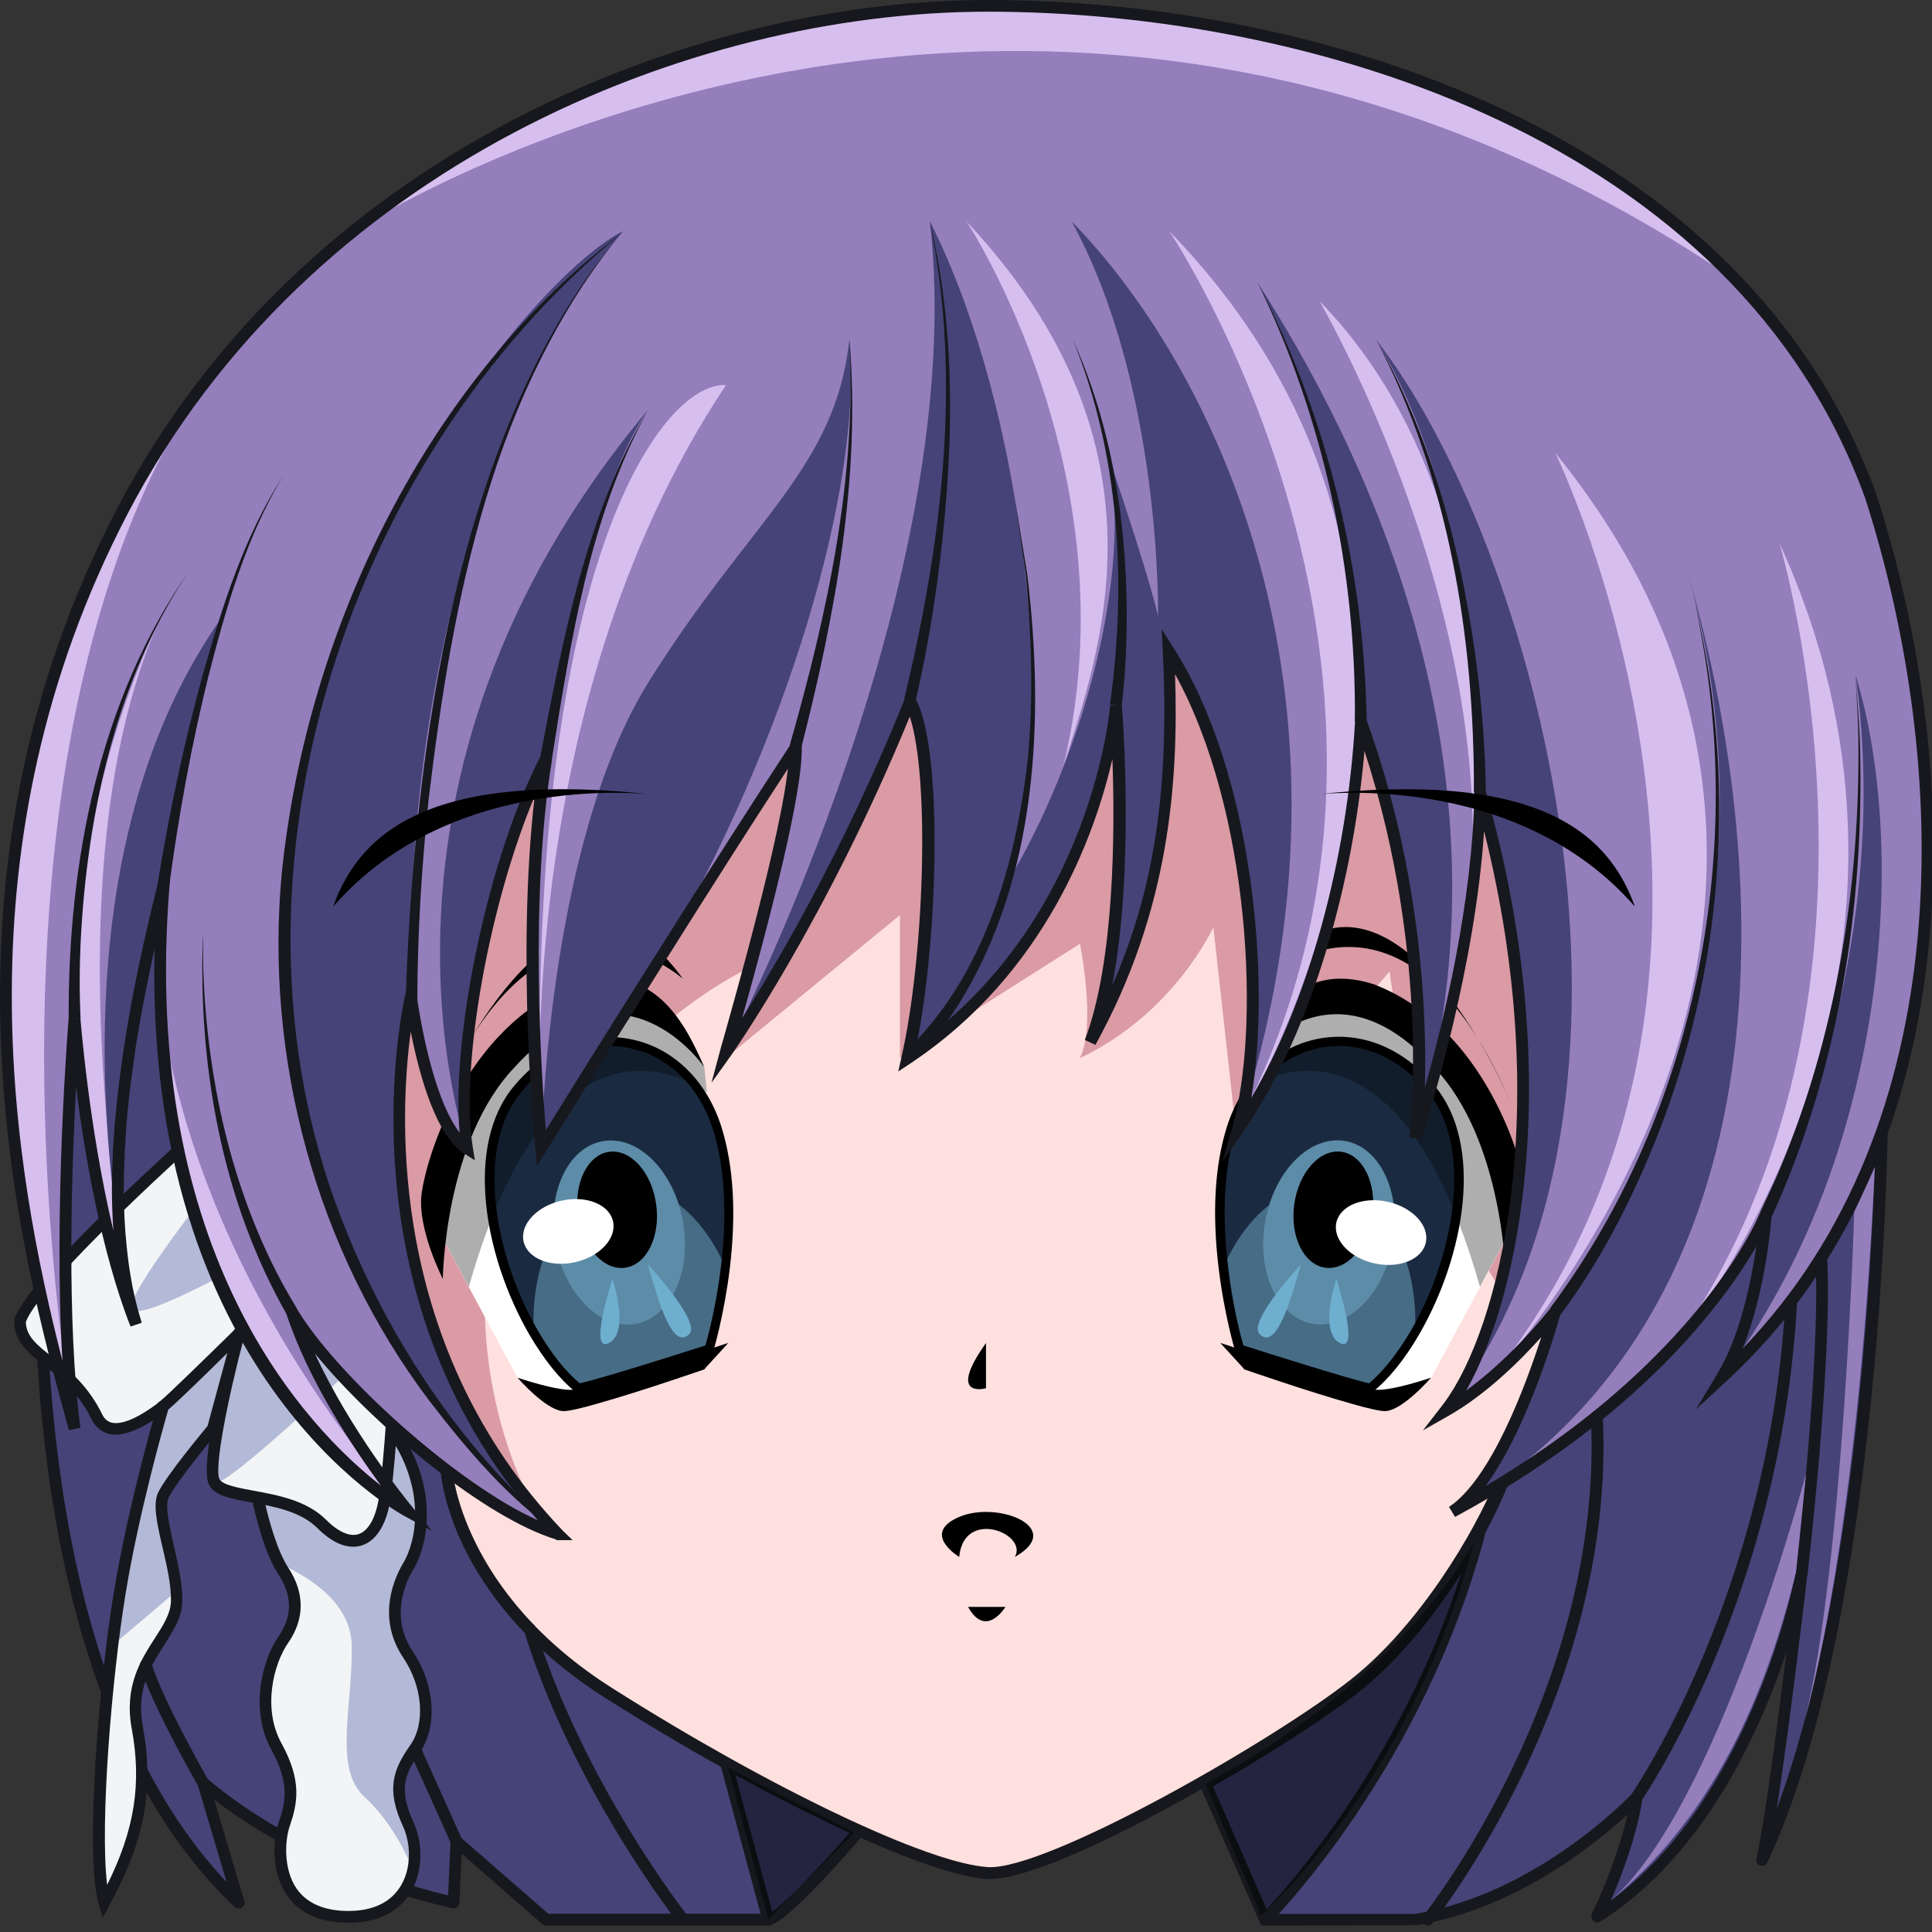
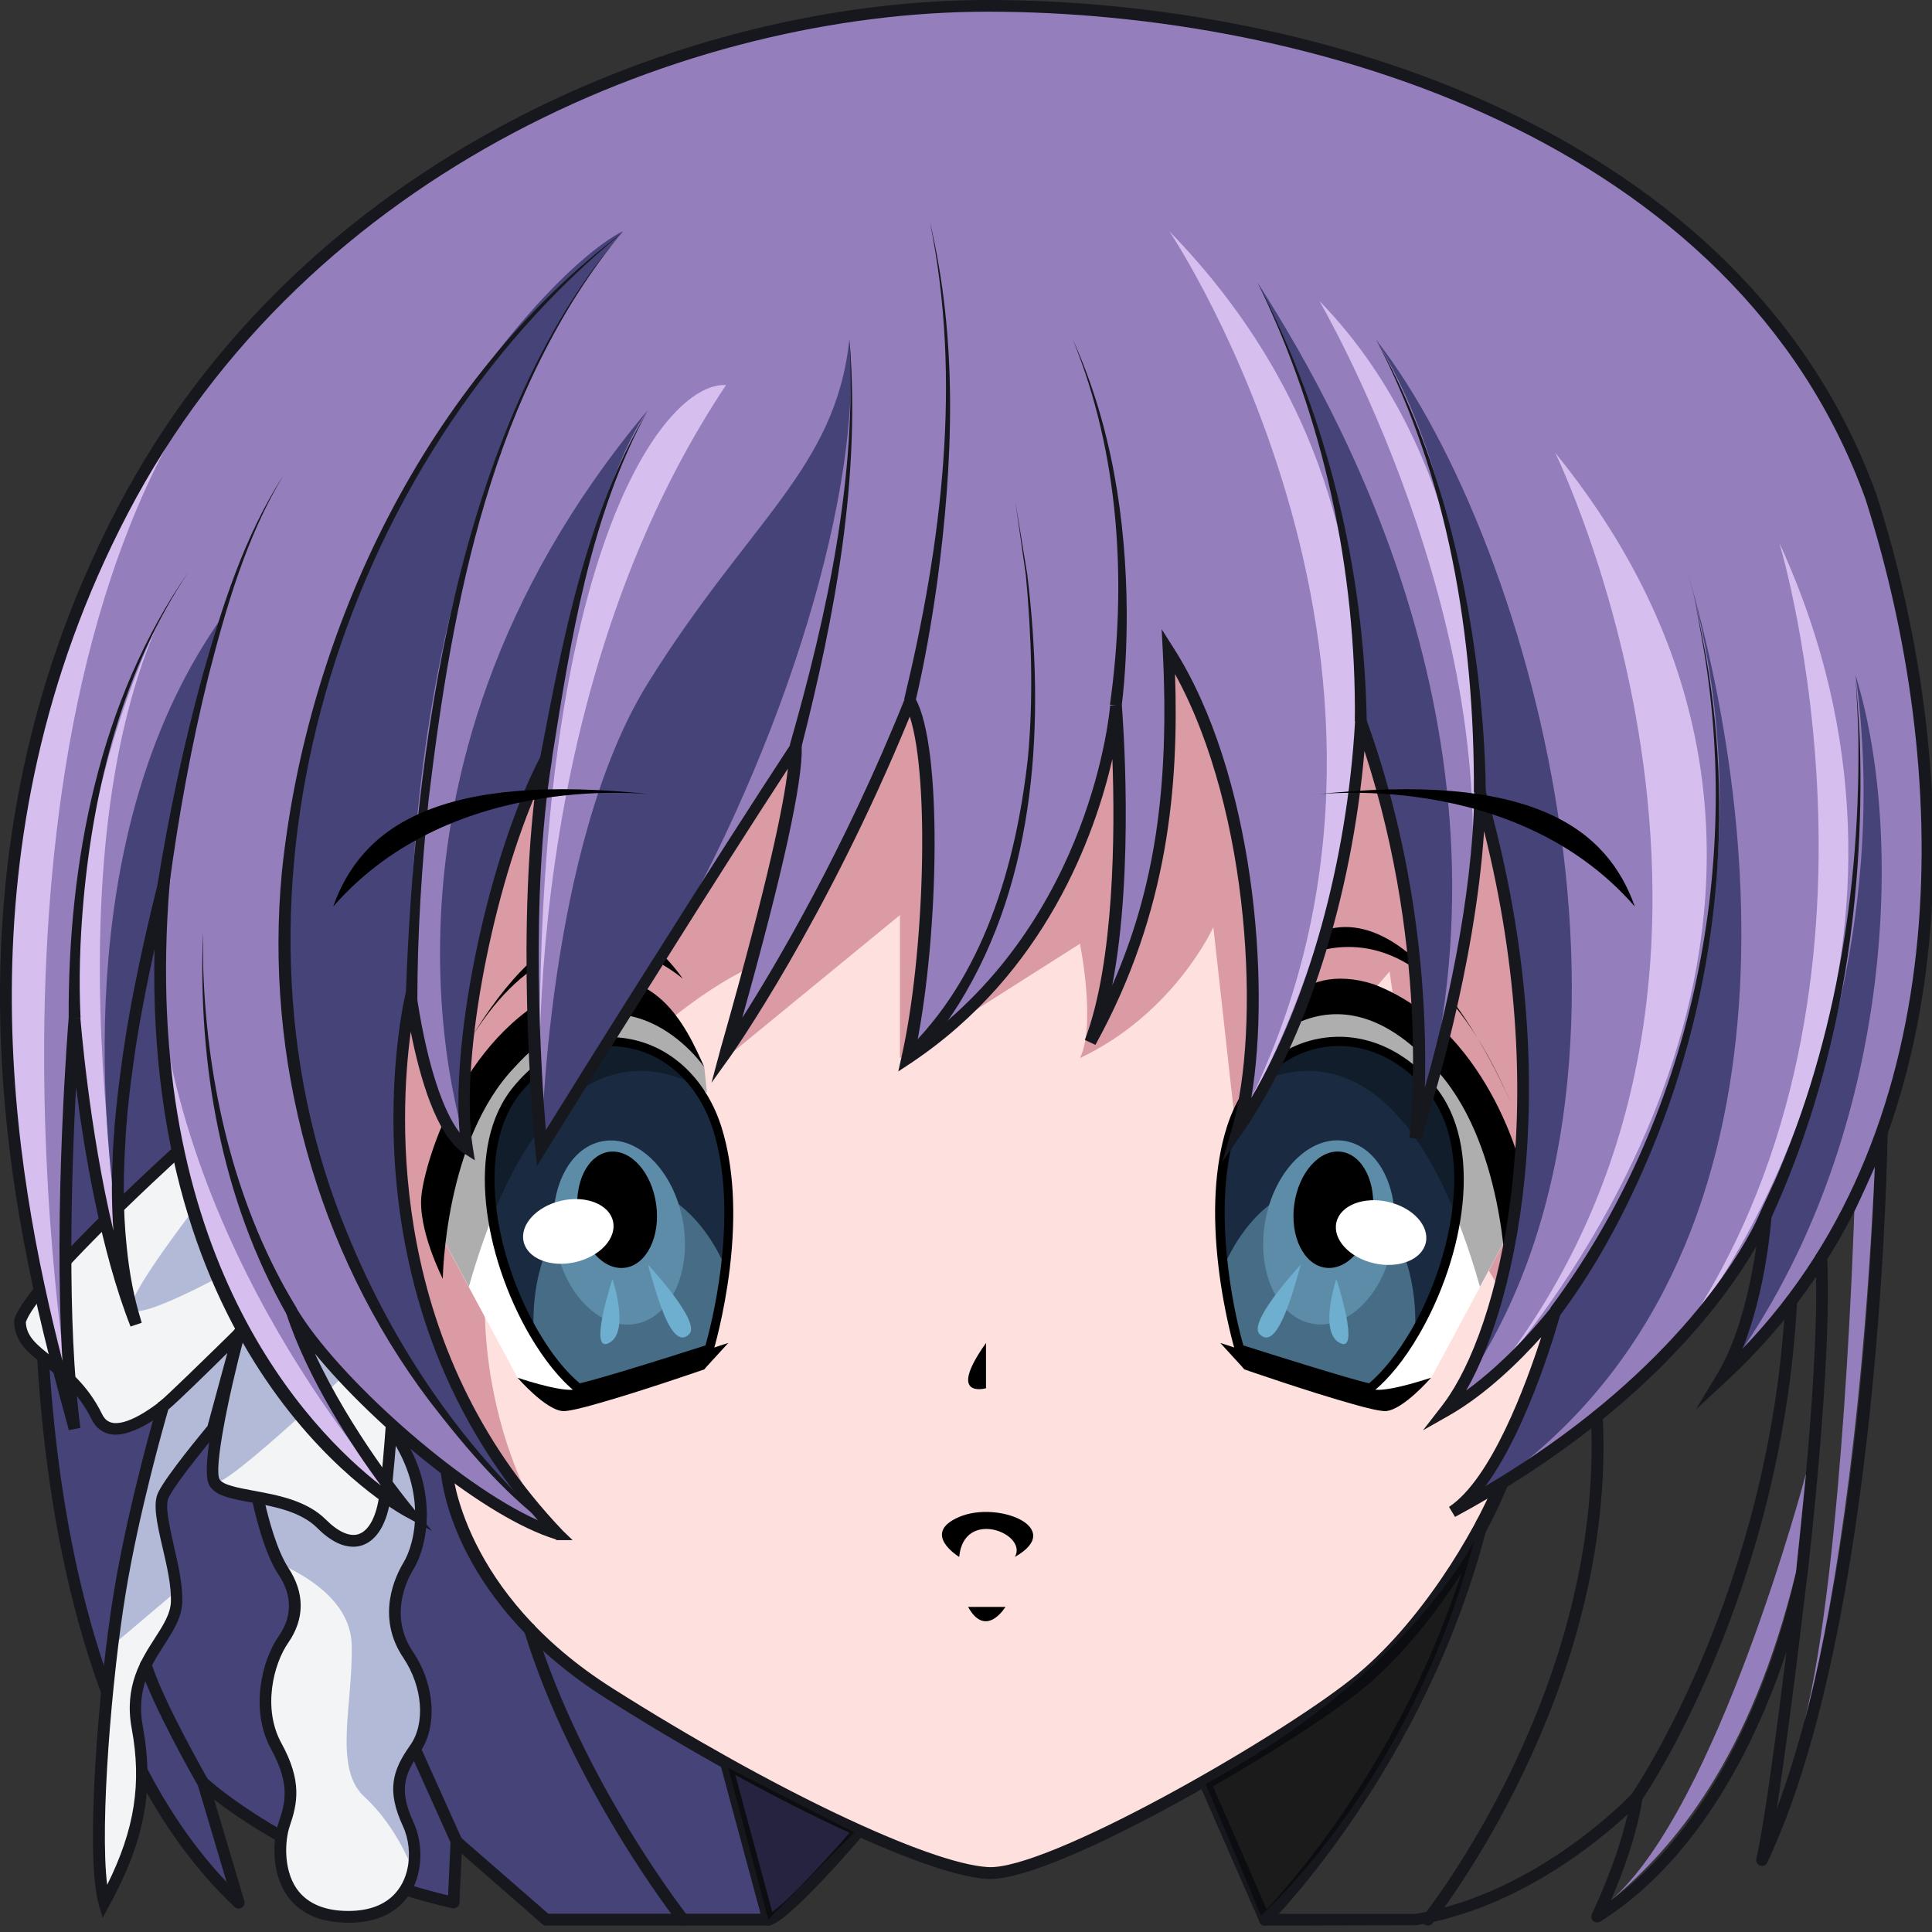
<svg xmlns="http://www.w3.org/2000/svg" version="1.1" id="Слой_1" x="0px" y="0px" viewBox="0 0 1024 1024" style="enable-background:new 0 0 1024 1024;" xml:space="preserve">
  <rect x="0" y="0" width="1024" height="1024" fill="#333333" stroke="none" />
  <style type="text/css">
	.st0{fill:#464378;}
	.st1{fill:#17181E;}
	.st2{fill:#FEE0DE;}
	.st3{fill:#DA9BA4;}
	.st4{fill:#F3F4F6;}
	.st5{fill:#B3BAD7;}
	.st6{fill:#FFFFFF;}
	.st7{fill:#1A2B41;}
	.st8{fill:#476C86;}
	.st9{fill:#5D8CA8;}
	.st10{opacity:0.32;enable-background:new    ;}
	.st11{fill:#6EAECE;}
	.st12{fill:#947EBC;}
	.st13{fill:#D6BFEF;}
	.st14{opacity:0.47;enable-background:new    ;}
</style>
  <g>
    <path class="st0" d="M24,598.3c0,0-30.2,284.8,102.5,410.1c-18.9-63.6-18.9-63.6-18.9-63.6s46.8,43.9,132.8,63.6   c1.5-32.5,1.5-32.5,1.5-32.5l47.5,41.5c0,0,109.1,0,117.8,0s58.4-58.9,58.4-58.9l-339-509.6l-71.2-11.2L24,598.3z" />
    <path class="st1" d="M407.2,1020.6H289.4c-0.8,0-1.5-0.3-2-0.8l-42.7-37.3l-1.2,26c0,0.9-0.5,1.8-1.2,2.3c-0.7,0.6-1.7,0.8-2.6,0.6   c-65.7-15-109.2-44.4-126.2-57.6l16,53.8c0.4,1.3-0.2,2.8-1.4,3.5s-2.7,0.6-3.8-0.4C-7.9,885.7,20.6,600.8,20.9,598   c0-0.1,0-0.2,0-0.3l31.3-160.6c0.3-1.6,1.9-2.7,3.5-2.5l71.2,11.2c0.9,0.1,1.6,0.6,2.1,1.3l339,509.6c0.8,1.2,0.7,2.7-0.2,3.7   C452.8,978.6,416.3,1020.6,407.2,1020.6z M290.6,1014.3h116.6c5.2-0.9,31.5-28.9,54.5-56l-337-506.5l-66.9-10.5L27.1,598.7   c-0.7,7.2-26.2,273,93,398.8l-15.4-51.8c-0.4-1.3,0.2-2.8,1.3-3.5c1.2-0.7,2.7-0.6,3.8,0.4c0.5,0.4,45.9,42.3,127.7,62l1.3-28.7   c0.1-1.2,0.8-2.2,1.9-2.7c1.1-0.5,2.4-0.3,3.3,0.5L290.6,1014.3z" />
-     <path class="st0" d="M933.8,986c6.7-29.1,19.9-141.5,21.2-152.3c-2.2,11.1-27.2,131-108.6,182.4c18.5-39.3,21-63.3,21-63.3   s-49.5,53.6-117.3,64.8c-79.7,0-79.7,0-79.7,0l-31.5-72c32.8-18.7,63.4-38.6,79.2-51.1c37.9-30.1,67.1-81.3,77.1-105.8   C803.1,769.3,882,626,914.5,567l82.8,32.6C997.3,599.6,994.7,856.7,933.8,986z" />
    <path class="st1" d="M670.4,1020.6c-1.2,0-2.4-0.7-2.8-1.9l-31.5-72c-0.6-1.5-0.1-3.2,1.3-3.9c31.7-18.1,62.7-38,78.8-50.8   c36.4-28.9,65.5-78.4,76.1-104.6c7-17.3,68.9-130.2,119.5-222c0.8-1.4,2.4-2,3.9-1.4l82.8,32.6c1.2,0.5,2,1.6,2,2.9   c0,2.6-3.3,259.3-63.8,387.7c-0.7,1.4-2.3,2.2-3.8,1.6c-1.5-0.5-2.4-2.1-2-3.6c4.2-18,11.1-70.4,16-109.8   c-14.3,43.2-44,108.6-98.7,143.1c-1.2,0.7-2.7,0.6-3.7-0.3c-1-0.9-1.3-2.4-0.8-3.7c11.4-24.2,16.6-42.5,19-52.9   c-16.3,15.1-58.7,50-111.9,58.8L670.4,1020.6z M672.4,1014.4h77.7c65.4-10.9,114.5-63.3,115-63.8c0.9-1,2.3-1.3,3.6-0.7   c1.2,0.6,2,1.8,1.8,3.2c-0.1,0.9-2.3,20.9-16.7,54.2c72.2-52.9,95.6-161.5,98.1-174.2c0.3-1.6,2-2.7,3.5-2.5   c1.7,0.3,2.8,1.8,2.6,3.4c-0.1,1-9,78.1-16.3,124.8c46.9-126,51.9-333.7,52.4-357.1l-78.2-30.8c-70.6,128-112.5,205.7-117.8,218.9   c-10.9,26.8-40.6,77.4-78,107.1c-16,12.6-46,32.1-77.2,49.9L672.4,1014.4z" />
-     <path class="st2" d="M928.5,541.7c0,0-5.4,9.7-14,25.3C882,626,803.1,769.3,795.2,788.6c-10,24.6-39.1,75.7-77.1,105.8   c-15.8,12.5-46.4,32.4-79.2,51.1c-46,26.2-96.2,50.3-115.5,49.2c-33.1-2-118.3-43.1-200.5-95.2c-82.2-52.2-86.2-118.3-86.2-118.3   l-65.1-117.8l-33.1-248l84.7-75.4l131.6-28.4l213.8-21.8l116,6.1L824.3,349L928.5,541.7z" />
+     <path class="st2" d="M928.5,541.7c0,0-5.4,9.7-14,25.3C882,626,803.1,769.3,795.2,788.6c-10,24.6-39.1,75.7-77.1,105.8   c-15.8,12.5-46.4,32.4-79.2,51.1c-46,26.2-96.2,50.3-115.5,49.2c-33.1-2-118.3-43.1-200.5-95.2c-82.2-52.2-86.2-118.3-86.2-118.3   l-65.1-117.8l-33.1-248l84.7-75.4l131.6-28.4l213.8-21.8l116,6.1L928.5,541.7z" />
    <path class="st3" d="M282.7,798.1c0,0-60.1-100.4,3.1-225.2c1.1,35.6,1.1,35.6,1.1,35.6s60.6-74.9,116.2-98.2   c-20.7,52.3-20.7,52.3-20.7,52.3L477,485v75.8l95.4-60.6c0,0,8.7,43,0,60.6c50.1-23.7,70.7-69.4,70.7-69.4l13,117.1l80.4-93.6   l13.5,93.6l52.2,86.7l65.1-155.4l-27.1-111.5l-71.5-86.6L594.9,300h-191l-94.8,25.5l-85.9,76.4l-41.1,92.3l10.3,134.1l25.7,84.2   L282.7,798.1z" />
    <path class="st4" d="M219.9,927.1c-8.6,12-11.8,21.6-3.5,39.7c3.3,7,4.4,16.2,2.5,24.7c-3,13.5-13.8,25.5-36.9,24.5   c-37.5-1.5-35.3-37.6-31.5-48.8s6.6-22-4.1-41.6c-10.8-19.6-4.4-44.8,3.7-56.5c8.1-11.6,8.3-24,0-36.4c-0.8-1.2-1.6-2.5-2.3-4   c-6.9-13.3-11.3-34.8-11.3-34.8s47.5-67.5,70.8-36.7c23.3,32,15.9,62,9.1,73.2c-6.8,11.2-11.6,29.6,0,46.8   C228,894.2,228.5,915.1,219.9,927.1z" />
    <path class="st5" d="M219.9,927.1c-8.6,12-11.8,21.6-3.5,39.7c3.3,7,4.4,16.2,2.5,24.7c-5-13.3-14.5-28.9-25.7-39.1   c-16.8-15.2-6-49.2-6.8-80.8c-0.7-23.9-26.2-37.6-38.6-42.9c-6.9-13.3-11.3-34.8-11.3-34.8s47.5-67.5,70.8-36.7   c23.3,32,15.9,62,9.1,73.2c-6.8,11.2-11.6,29.6,0,46.8C228,894.2,228.5,915.1,219.9,927.1z" />
    <path class="st1" d="M184.8,1019.1c-0.9,0-1.9,0-2.8-0.1c-13.6-0.5-23.6-5.4-29.9-14.4c-8.6-12.5-7.4-29.8-4.5-38.4   c3.3-9.8,6.7-19.8-3.9-39.1c-11.5-20.9-4.7-47.5,3.9-59.7c7.4-10.6,7.4-21.7,0-32.9c-0.9-1.3-1.8-2.8-2.6-4.4   c-7-13.4-11.3-34.7-11.5-35.6l-0.3-1.3l0.8-1.1c1.3-1.9,32.4-45.7,57.9-46.1c7-0.2,13.2,3,17.9,9.3c24.1,33.1,16.6,64.7,9.2,76.7   c-3.3,5.4-13,24.4-0.1,43.5c11.7,17.4,13.2,39.9,3.4,53.6l0,0c-8.2,11.6-10.8,20-3.2,36.6c3.7,7.9,4.7,17.8,2.7,26.7   C220.2,1000.3,212.9,1019.1,184.8,1019.1z M139.9,794.4c1.1,4.8,5,21.8,10.7,32.7c0.7,1.4,1.4,2.6,2.1,3.7c8.9,13.4,8.9,27.2,0,40   c-7.6,10.9-13.8,34.6-3.5,53.2c11,20.1,8.5,31.8,4.3,44.1c-2.4,7.1-3.5,22.4,3.7,32.9c5.1,7.3,13.5,11.3,25,11.8   c24.7,1,31.8-13.4,33.7-22.1c1.7-7.5,0.8-16-2.3-22.7c-8.9-19.2-5.5-29.8,3.7-42.8l0,0c8.3-11.6,6.8-31.1-3.5-46.5   c-15-22.2-3.8-44-0.1-50.2c6.6-10.8,13.2-39.3-8.9-69.8c-3.4-4.5-7.5-6.8-12.5-6.8c-0.1,0-0.2,0-0.3,0   C171.7,752.4,144.8,787.8,139.9,794.4z" />
    <path class="st1" d="M524.8,995.9c-0.5,0-1,0-1.6,0c-32.7-2-117.6-42.2-202-95.7c-79-50.1-86.9-112.2-87.6-120l-65.2-118.3   l-33.3-249.6l86.6-77.1l132.4-28.6l214.1-21.8l117.4,6.3l140.8,53.5l0.5,1L932,539.8l-0.8,1.5c-1.2,2.2-123.3,222.5-133.1,246.6   c-10.9,26.8-40.6,77.4-78,107.1C684.4,923.2,562,995.9,524.8,995.9z M174.6,660.5L239.8,779c0,0.6,5,65.3,84.8,115.8   c83.6,53,167.3,92.9,199,94.8c31,1.9,151.6-67.1,192.6-99.6c36.5-28.9,65.5-78.4,76.1-104.5c9.7-23.6,121-224.7,132.7-245.8   L822.1,349.5L683.9,297l-115.5-6l-213.3,21.8L224.7,341l-82.9,73.8L174.6,660.5z" />
    <path class="st4" d="M107.4,598.3c0,0-89.8,80-96.8,101.9c0,18.9,26.1,20.7,40.7,50.6c14.7,30,83.7-53.6,83.7-53.6L107.4,598.3z" />
    <path class="st4" d="M126.6,706.9c0,0-18.5,69-13,78.7c5.5,9.8,39.7,4.9,56.8,22s30.5,8.6,33.6-14.6c3.1-23.2,5.5-69,5.5-69   l-58.7-53.9L126.6,706.9z" />
    <path class="st5" d="M114.9,625.3c0,0-47.6,59.7-45.2,68.2s58.7-23.3,58.7-23.3L114.9,625.3z" />
    <path class="st5" d="M198.5,713.9c0,0-80.3,77.1-84.8,71.7c-4.6-5.4,13-78.7,13-78.7l24.2-36.7L198.5,713.9z" />
    <path class="st1" d="M61.2,760.4c-0.6,0-1.2,0-1.8-0.1c-4.8-0.6-8.6-3.4-10.9-8.1c-7-14.2-16.5-21.7-24.8-28.3   c-8.7-6.8-16.2-12.7-16.2-23.8l0.1-0.9c7.1-22.5,94-100,97.7-103.3l3.7-3.3l29.4,105.3l-1,1.3C132.1,705.6,86.1,760.4,61.2,760.4z    M13.7,700.7c0.2,7.7,6,12.2,13.8,18.4c8.5,6.6,19,14.9,26.6,30.4c1.4,2.9,3.3,4.3,6,4.7c17.5,2.1,56.4-39.8,71.4-57.7L105.7,604   C78.9,628.1,19.8,683.6,13.7,700.7z" />
    <path class="st1" d="M187.2,819.8c-4.9,0-11.3-2.2-19-9.9c-8.9-8.9-23.4-11.5-35-13.6c-10.7-1.9-19.2-3.5-22.3-9.1   c-5.8-10.4,9.5-69.4,12.7-81.1l0.4-0.9l26.2-39.8l62.5,57.3l-0.1,1.5c0,0.5-2.5,46.1-5.5,69.2c-1.8,13.8-7.2,22.9-15,25.6   C190.7,819.5,189.1,819.8,187.2,819.8z M129.5,708.2c-8.8,33.2-16.2,70.5-13.1,75.9c1.7,3,10,4.5,18,6c12.5,2.3,28.1,5.1,38.3,15.3   c6.5,6.5,12.7,9.3,17.4,7.7c5.4-1.8,9.4-9.3,10.9-20.5c2.7-20.5,5-59.3,5.4-67.3l-55-50.4L129.5,708.2z" />
    <path class="st4" d="M86.7,792.3c-4.4,8.7,5.3,32.5,6.8,51.1c0.1,1.9,0.2,3.7,0.1,5.4c-0.5,19.2-27.2,32-20.8,66.7   c6.4,34.7-0.6,61.9-17.5,92.9c-6-21.1-1.8-87.4,4.2-136.3c1.2-10.4,2.6-19.9,4-28.1c7.8-47,23-98.7,23-98.7   c3.8-2.8,40.1-38.4,40.1-38.4l-13.7,50.4C112.9,757.3,91.5,782.7,86.7,792.3z" />
    <path class="st5" d="M86.7,792.3c-4.4,8.7,5.3,32.5,6.8,51.1l-33.9,28.7c1.2-10.4,2.6-19.9,4-28.1c7.8-47,23-98.7,23-98.7   c3.8-2.8,40.1-38.4,40.1-38.4L113,757.3C112.9,757.3,91.5,782.7,86.7,792.3z" />
    <path class="st1" d="M54.4,1016.5l-2.1-7.3c-7.4-25.8,0-116.8,8.1-165.7c7.7-46.6,22.9-98.6,23.1-99.1l0.3-1l0.9-0.6   c2.7-1.9,25.2-23.9,39.7-38.1l8.2-8.1l-17.4,62.7c-0.2,0.2-21.2,25.2-25.8,34.4c-2.1,4.2,0.4,15,2.7,25.4   c2.3,10.2,4.8,20.7,4.5,29.9c-0.2,8.4-4.8,15.4-9.6,22.9c-7,10.9-15,23.3-11.3,43.2c6.1,33.1,1,60.6-17.8,94.9L54.4,1016.5z    M89.2,747.1c-2.1,7.2-15.6,54.6-22.6,97.4c-7.3,44.3-13.8,122.2-9.8,154.5c14.6-29.3,18.4-53.9,13-82.9   c-4.1-22.3,4.9-36.4,12.2-47.7c4.5-7,8.4-13,8.6-19.7c0.2-8.4-2.1-18.5-4.4-28.3c-2.9-12.5-5.4-23.3-2.3-29.5   c4.6-9.2,23-31.3,26.1-35.1l10.5-38.7C110.3,727.2,93.9,743.2,89.2,747.1z" />
    <g>
      <g>
        <g>
          <path class="st6" d="M659.6,565.5l-3.4,32.8L720,740.2h20l18.6-10l43.8-81.5c0,0-11.5-63.6-49.1-96.7      C716,519.1,675.8,532.8,659.6,565.5z" />
          <path d="M659.6,565.5c0,0,43.1-62.9,100.3,0c37.4,38.9,38.2,112.3,38.2,112.3s13.4-26.1,11.3-44.5c-2.1-18.4-22.6-89-81.2-111.6      C686.5,508.3,669.5,542.9,659.6,565.5z" />
          <path d="M670.9,518.7c-0.8,1.2,73.5-69.1,131.4,69.4C780.4,535.9,723.2,445.8,670.9,518.7z" />
          <path d="M758.5,730.2c0,0-14.6,16.9-23.9,17.7c-2.6,0.2-9.7-1.4-18.6-4c-22.5-6.3-56.5-18.1-56.5-18.1l-1-1.2l-11.7-12.8      c0,0,3.9,1.2,10.1,3.3c18.4,5.9,56.7,18,69.2,20.8c1.5,0.4,2.6,0.6,3.3,0.7C738,737.2,758.5,730.2,758.5,730.2z" />
          <path class="st7" d="M750,706.3c-7.2,12.4-15.4,22.9-23.8,29.5c-12.5-2.8-50.9-14.9-69.2-20.8c0,0-5.6-18.4-8.6-43.2      c-2.7-22.2-3.3-49.6,4.2-73.5c15.8-50.5,71.4-62.7,106-21.1C784.7,608.6,772.4,667.7,750,706.3z" />
          <path class="st8" d="M750,706.3c-7.2,12.4-15.4,22.9-23.8,29.5c-12.5-2.8-50.9-14.9-69.2-20.8c0,0-5.6-18.4-8.6-43.2      c12.2-28.3,34.5-46.4,57.3-43.2C733.3,632.4,752,666.2,750,706.3z" />
          <ellipse transform="matrix(0.178 -0.984 0.984 0.178 -63.869 1230.146)" class="st9" cx="704.5" cy="653.3" rx="49.2" ry="34.3" />
          <path d="M726.8,738.5l-1.1-0.3c-11.5-2.6-44.1-12.7-69.4-20.8L655,717l-0.4-1.2c-0.1-0.2-5.7-18.9-8.7-43.7      c-3.5-29.1-2.1-54.2,4.3-74.6c7.8-24.9,25.8-42.5,48.3-46.9s45.1,4.6,61.9,24.9c26.4,31.7,15.8,90.4-8.3,131.9l0,0      c-7.6,13.1-16.1,23.6-24.4,30.2L726.8,738.5z M659,713.1c20.2,6.4,53.9,17,66.6,20.1c7.5-6.3,15.2-16,22.3-28.1l0,0      c22.7-39.1,33.4-96.7,8.8-126.4c-15.7-18.9-36.6-27.4-57.2-23.3c-20.6,4.1-37.3,20.3-44.5,43.5c-6.1,19.7-7.5,44.1-4.1,72.5      C653.3,692.2,657.7,708.6,659,713.1z" />
          <ellipse transform="matrix(0.137 -0.991 0.991 0.137 -25.468 1253.091)" cx="706.1" cy="641.2" rx="31" ry="20.9" />
          <ellipse transform="matrix(0.222 -0.975 0.975 0.222 -67.132 1221.83)" class="st6" cx="731.8" cy="653" rx="16.7" ry="24.3" />
          <path class="st10" d="M658.2,579.2c0,0,79.3-62.5,126.2,102.8c10-18.6,17.9-33.3,17.9-33.3s-10.3-78.4-58.9-102.6      c-48.8-24.2-73.6-5.6-83.8,19.5C659.1,570.1,658.2,579.2,658.2,579.2z" />
          <path class="st11" d="M689.5,670.2c0,0-28.2,30.2-22,36.8C676.3,716.3,684.1,689.4,689.5,670.2z" />
          <path class="st11" d="M708.3,677.9c0,0-9.5,28,1.8,33.9C721.4,717.8,708.3,677.9,708.3,677.9z" />
        </g>
        <g>
          <path class="st6" d="M373.2,565.5l3.4,32.8l-63.7,141.9h-20l-18.6-10l-43.8-81.5c0,0,11.5-63.6,49.1-96.7      C316.9,519.1,357.1,532.8,373.2,565.5z" />
          <path d="M373.2,565.5c0,0-43.1-62.9-100.3,0c-37.4,38.9-38.2,112.3-38.2,112.3s-13.4-26.1-11.3-44.5      c2.1-18.4,22.6-89,81.2-111.6C346.4,508.3,363.4,542.9,373.2,565.5z" />
          <path d="M361.9,518.7c0.8,1.2-73.5-69.1-131.4,69.4C252.4,535.9,309.7,445.8,361.9,518.7z" />
          <path d="M274.3,730.2c0,0,14.6,16.9,23.9,17.7c2.6,0.2,9.7-1.4,18.6-4c22.5-6.3,56.5-18.1,56.5-18.1l1-1.2l11.7-12.8      c0,0-3.9,1.2-10.1,3.3c-18.4,5.9-56.7,18-69.2,20.8c-1.5,0.4-2.6,0.6-3.3,0.7C294.8,737.2,274.3,730.2,274.3,730.2z" />
          <path class="st7" d="M282.9,706.3c7.2,12.4,15.4,22.9,23.8,29.5c12.5-2.8,50.9-14.9,69.2-20.8c0,0,5.6-18.4,8.6-43.2      c2.7-22.2,3.3-49.6-4.2-73.5c-15.8-50.5-71.4-62.7-106-21.1C248.1,608.6,260.5,667.7,282.9,706.3z" />
          <path class="st8" d="M282.9,706.3c7.2,12.4,15.4,22.9,23.8,29.5c12.5-2.8,50.9-14.9,69.2-20.8c0,0,5.6-18.4,8.6-43.2      c-12.2-28.3-34.5-46.4-57.3-43.2C299.5,632.4,280.8,666.2,282.9,706.3z" />
          <ellipse transform="matrix(0.984 -0.178 0.178 0.984 -111.142 68.961)" class="st9" cx="328.3" cy="653.2" rx="34.3" ry="49.2" />
          <path d="M306,738.5l-0.9-0.7c-8.3-6.6-16.7-17.1-24.4-30.2l0,0c-24.1-41.6-34.7-100.3-8.3-131.9c16.9-20.3,39.4-29.4,61.9-24.9      c22.4,4.4,40.4,21.9,48.2,46.9c6.3,20.4,7.8,45.5,4.3,74.6c-3,24.7-8.6,43.5-8.7,43.7l-0.4,1.2l-1.2,0.4      c-25.3,8.1-58,18.3-69.4,20.8L306,738.5z M285,705.1c7,12.1,14.7,21.8,22.3,28.1c12.7-3,46.4-13.6,66.6-20.1      c1.3-4.5,5.7-20.9,8.2-41.6c3.4-28.4,2-52.8-4.1-72.5c-7.3-23.2-23.9-39.5-44.5-43.5c-20.7-4.1-41.5,4.4-57.2,23.3      C251.5,608.4,262.3,666,285,705.1L285,705.1z" />
          <ellipse transform="matrix(0.991 -0.137 0.137 0.991 -84.512 50.634)" cx="326.7" cy="641.1" rx="20.9" ry="31" />
          <ellipse transform="matrix(0.975 -0.222 0.222 0.975 -137.203 82.932)" class="st6" cx="301" cy="652.9" rx="24.3" ry="16.7" />
          <path class="st10" d="M374.7,579.2c0,0-79.3-62.5-126.2,102.8c-10-18.6-17.9-33.3-17.9-33.3s10.3-78.4,58.9-102.6      c48.8-24.2,73.6-5.6,83.8,19.5C373.7,570.1,374.7,579.2,374.7,579.2z" />
          <path class="st11" d="M343.4,670.2c0,0,28.2,30.2,22,36.8C356.5,716.3,348.8,689.4,343.4,670.2z" />
          <path class="st11" d="M324.6,677.9c0,0,9.5,28-1.8,33.9C311.5,717.8,324.6,677.9,324.6,677.9z" />
        </g>
        <path d="M522.6,711.8v24C522.6,735.8,501.3,741.8,522.6,711.8z" />
        <path d="M508.4,825.2c0,0-20.6-12.4,0-21.2s56.6,5.9,29.5,21.2C545,812.8,510.8,799.2,508.4,825.2z" />
        <path d="M513.1,851.7h19.8C532.9,851.7,522.6,868.8,513.1,851.7z" />
      </g>
      <path class="st12" d="M912.9,729.9c19.4-32,23.1-85.9,23.1-85.9l-2.7,5.9c-10.3,20.6-51.8,91.3-163.5,151.4    c30.8-20.5,53.5-102.1,54.5-106c-1.6,2-27.6,35.2-58.2,52.6c0.7-0.8,1.3-1.6,1.9-2.5c31-41.7,61.5-167.2,16.3-325.3    c-1.1,78.4-29.4,168.2-33.7,181.5c-0.1,0.3-0.2,0.7-0.3,1c-0.1,0.2-0.1,0.5-0.2,0.7c0,0,13.5-103.1-28.9-220.8    c-4.8,84.9-30.5,166.1-65,215.8c16.7-57.6,8-183.1-36.9-253.4c3.6,74-3.6,139.1-41.3,207.2c23.1-60.4,13.4-178.1,13.4-178.1    S582.9,492.8,481,560.8c13.4-58.2,15.8-163.7,1.2-189.3c-42.5,105.9-92.3,179-97.4,186.3c2.4-8.9,38-130.5,36.8-162    c-21.2,32.4-48.3,74.8-72.4,113.1c-0.2,0.3-0.4,0.7-0.6,1c-33.6,53.2-61.7,98.5-61.7,98.5s-12-117.2,2.3-205.7    c0-0.2,0.1-0.4,0.1-0.5c0.1-0.3,0.1-0.4,0.1-0.4c-27.9,53.4-49.8,155.9-41.7,206.6c-18.2-11.6-27-61.7-29.3-76.4    c-0.1-0.5-0.1-0.8-0.2-1.3c-0.1-0.9-0.2-1.8-0.3-2.7c0,0-39.7,161.6,78.4,285.2c0,0-0.1,0-0.1-0.1C254,800.8,179,736,154.7,695.1    c16.5,50.8,59.1,102.8,61.7,106c-5.1-2.7-149.9-84.7-129.7-332.6c0,0-0.1,0.2-0.1,0.6c-0.1,0.2-0.1,0.4-0.1,0.6    c-4.3,17.2-8.7,36.1-12.6,56.1c-0.7,3.3-1.3,6.7-1.9,10.1c-0.7,3.5-1.2,6.8-1.8,10.3C69,553.1,68,560,67.1,567    c-0.3,2.5-0.7,5-1,7.5c-0.4,3.3-0.8,6.6-1.1,9.9c-0.1,1.2-0.3,2.4-0.4,3.6c-0.2,1.8-0.3,3.5-0.5,5.2c-0.3,2.5-0.5,5-0.6,7.6    c-0.1,1.4-0.2,2.7-0.3,4c-0.3,3.1-0.4,6.2-0.5,9.2c-0.1,0.9-0.1,1.8-0.1,2.7c-0.2,4.4-0.3,8.7-0.3,13c0,10.7,0.5,21.3,1.6,31.6    c1.4,13.5,3.8,26.6,7.6,38.8c0.2,0.7,0.3,1.3,0.5,1.8c-25.4-64.3-32.6-162.2-32.6-162.2s-10.9,132.4,0,217.3    C10.6,651.4-35.7,463.6,65,270.8c12.6-24,26.8-46.2,42.4-66.7c23.7-31,50.5-58,79.3-81.3c0,0,0.1,0,0.1-0.1    C291.3,38.3,421.8,3.1,523.4,3.1C639.2,3.1,815,37,921.6,149.8c0,0.1,0.1,0.1,0.1,0.1c29.7,31.5,54,69,70.1,113.7    C1037.9,407.9,1042.7,610.1,912.9,729.9z" />
      <path class="st13" d="M39.4,757C10.6,651.4-35.7,463.6,65,270.8c12.6-24,26.8-46.2,42.4-66.7C-24,401.9,37.5,746.4,39.4,757z" />
      <path class="st13" d="M71.6,700.2c0,0-50.7-237.2,14.9-376C66.5,367.3,2.9,506.8,71.6,700.2z" />
      <path class="st13" d="M216.4,801.2c0,0-109.4-113.5-131.3-268C91.2,593.7,97.3,708.7,216.4,801.2z" />
      <path class="st13" d="M286.9,608.4c0,0-18.7-229.5,97.9-404.3C351,202.1,277.3,299.6,286.9,608.4z" />
-       <path class="st13" d="M921.6,149.8c-375.2-256.9-727.8-31.6-734.8-27C291.3,38.3,421.8,3.1,523.4,3.1    C639.2,3.1,815,37,921.6,149.8z" />
-       <path class="st13" d="M512.3,117.4c0,0,88.7,134.2,51.3,288.8C581.6,348.6,625.1,237.6,512.3,117.4z" />
      <path class="st13" d="M619.8,122.6c0,0,158.7,236.3,38.4,469.4C709.1,502.3,782,289.4,619.8,122.6z" />
      <path class="st13" d="M699.3,159.5c0,0,100.4,171.8,78.1,331.9C793.9,384.5,783.5,245.9,699.3,159.5z" />
      <path class="st13" d="M824.3,240c0,0,135.7,277.5-33.2,489.8C839.2,674,1000.3,456.7,824.3,240z" />
      <path class="st13" d="M943.1,287.8c0,0,73.3,242.2-55.1,424.6C919.5,673.1,1039,496.7,943.1,287.8z" />
      <path class="st0" d="M117.9,326.8c-18.8,53.1-31.1,141.8-31.1,141.8s-0.1,0.2-0.1,0.6C72.8,524.4,57.5,598.6,64,661.5    C52.4,589,40.2,436,117.9,326.8z" />
      <path class="st0" d="M296.2,813.2c0,0-0.1,0-0.1-0.1c-4.4-3.5-143.8-117.6-145.9-308.3c-2.1-193.8,130.7-357.2,180-382.3    C281.4,177.8,213.5,327.1,217.8,528C217.8,528,178.2,689.6,296.2,813.2z" />
      <path class="st0" d="M289.4,401.8c-27.9,53.4-49.8,155.9-41.7,206.6c0,0-69.4-194.2,95.7-391.1    C309.6,265.3,289.4,401.8,289.4,401.8z" />
      <path class="st0" d="M349.2,508.9c-0.2,0.3-0.4,0.7-0.6,1c-33.6,53.2-61.7,98.5-61.7,98.5s2.7-159.8,56.5-246.3    c53.7-86.4,99.5-113.5,106.8-182.3C457.5,256.8,417,394.4,349.2,508.9z" />
-       <path class="st0" d="M656.2,598.3c16.7-57.6,8-183.1-36.9-253.4c3.6,74-3.6,139.1-41.3,207.2c23.1-60.4,13.4-178.1,13.4-178.1    S582.9,492.8,481,560.8c13.4-58.2,15.8-163.7,1.2-189.3c-42.5,105.9-92.3,179-97.4,186.3c7-13.7,129.3-253.2,108.1-440.4    c52.1,103.1,69.4,277.8,40,352c41.3-67.7,67.3-165.6,54.8-227c22.9,67.7,26.1,84.3,26.1,84.3s2.1-121.9-45.8-209.3    C639.7,190.3,732,365.8,656.2,598.3z" />
      <path class="st0" d="M750.3,602.6c-0.1,0.2-0.1,0.5-0.2,0.7c0,0,13.5-103.1-28.9-220.8c0,0,8.4-104.4-54.6-232.6    C718.4,230.5,809.7,405,750.3,602.6z" />
      <path class="st0" d="M768,745.4c31-41.7,61.5-167.2,16.3-325.3c0,0,2.2-147.8-55-240.1C813.3,287.4,893.6,581.7,768,745.4z" />
      <path class="st0" d="M769.7,801.3c30.8-20.5,53.5-102.1,54.5-106c0,0,133.8-169.6,70.1-392.6C937.8,451.3,955.4,693.8,769.7,801.3    z" />
      <path class="st0" d="M912.9,729.9c19.4-32,23.1-85.9,23.1-85.9s69.3-129.8,47.5-286.1C1011.6,449.2,1001.1,613.5,912.9,729.9z" />
      <path class="st1" d="M303.5,816.3H295l-0.4-0.4c-37.3-11.3-95.9-59.7-127.7-98.5c18.7,40.6,48.1,77.1,52,81.8l10,12.2l-13.9-7.5    c-5.9-3.2-138.3-77.1-133.1-300.9c-1.8,8.1-3.4,15.9-4.9,23.4c-0.6,3.3-1.3,6.7-1.9,10c-0.7,3.5-1.2,6.8-1.8,10.3    c-1.2,6.9-2.2,13.7-3.1,20.7l-1,7.5c-0.4,3.4-0.8,6.6-1.1,9.8l-0.4,3.7c-0.2,1.6-0.3,3.2-0.4,4.7c-0.3,3-0.5,5.4-0.6,7.9    c-0.1,1.4-0.2,2.7-0.2,4c-0.3,3.2-0.4,6.2-0.5,9.2c-0.1,1.1-0.1,1.9-0.1,2.7c-0.2,4.5-0.3,8.8-0.3,13c0,10.6,0.5,21.1,1.6,31.3    c1.4,14,3.9,26.8,7.4,38.1l0.5,1.8l-5.9,2c-15.6-39.6-24.5-92.3-28.9-127c-2.4,45.4-5,124.2,2.3,180.7l-6.1,1.2    c-25.6-93.6-78.9-288.4,25.7-488.7C159.3,83.3,363.8,0,523.4,0c173.7,0,401.4,68.8,471.3,262.5c47.3,148,51.1,349-79.7,469.6    l-16.2,15l11.4-18.9c12.1-20,18-49.2,20.7-67.6c-16.3,28.1-60.8,90.1-159.7,143.4l-3.2-5.3c22.5-14.9,40.9-65.1,48.9-90    c-11.2,12.5-29.3,30.5-49.3,41.8l-13.4,7.6l10-12.9c0.4-0.5,0.8-1,1.2-1.6c29-39,58.6-154.1,21.2-303.1    c-4.8,71.9-28,146.7-33,162.1c-0.2,0.7-0.3,1-0.4,1.3L747,603c0.1-1,11.9-95.4-23.8-205c-6.7,77.4-30.9,153.7-64.5,202.2    l-10.9,15.7l5.3-18.3c15-51.7,9.9-167.3-30.3-240.3c1.9,57.9-3,125.5-42.2,196.5l-5.6-2.6c15.7-41.3,16-110.5,14.6-148.9    c-9.2,39.8-35.2,113.5-107,161.3l-6.5,4.3l1.7-7.6c11.9-52,15.3-147.2,4.4-180.5c-44.5,108.5-94.5,179.3-95,180l-10.1,14.1    l4.5-16.8c0.2-0.9,0.8-2.9,1.6-5.7c23.7-83.7,32.2-124.4,34.4-144c-18.2,27.9-41.3,64.1-66,103.4l-0.5,0.9    c-33.3,52.7-61.4,98.1-61.7,98.6l-4.8,7.8l-0.9-9.1c-0.1-1.1-10.2-102.2-0.3-187c-23.9,56.7-39.7,142.6-32.8,186.2l1.1,6.8    l-5.8-3.7c-14.6-9.3-23.4-40.3-28.2-64.5c-6.1,45.1-12.1,167.4,80.7,264.6L303.5,816.3z M143.1,669.6l14.2,24    c20.8,35,84.7,92.9,127.8,112.2C178,683.6,214.4,528.9,214.8,527.3l3.9-15.7l2.7,19.7c5.2,32.8,13.2,57.4,22.2,69    c-4.5-52.2,15.6-147.3,43.1-199.8l5.9-11.2l-0.1,13.8c-11.8,73-5.6,166.5-3.2,195.9c9.5-15.3,31.7-51,56.8-90.6l0.6-0.9    c27.7-44,53.5-84.2,72.5-113.2l5.3-8.2l0.4,9.7c0.7,18.1-9.9,66.5-31.5,143.7c17.8-28,54.1-89.3,86.1-169l2.4-6l3.2,5.6    c14.6,25.5,12.5,124.8,0.7,183.8c93.5-67,102.5-178.9,102.6-180h6.2c0.3,4.1,6.9,86.5-5.1,148.4c22.5-51.2,30.4-104.8,26.8-177.1    l-0.6-11.7l6.3,9.9c42.4,66.4,51.7,177,41.2,238.5c30.1-51.1,50.8-125.5,55-199.4l0.9-15.2l5.2,14.3    c29.3,81.2,32,156.3,30.9,194.9c9.9-35,25.4-98.7,26.2-156.3l0.3-21.1l5.8,20.3c42.5,148.9,18,268.1-10.4,317.6    c21.5-15.6,39-36.5,44.5-43.4l9.1-11.5l-3.5,13.9c-0.2,0.7-16,59.3-39.9,91.7c96.5-57.1,133.6-120.4,143-139.3l9.8-21.2L939,644    c-0.1,1.9-2.8,39.7-15.4,70.8c115.4-119.7,110.2-309.5,65.1-450.4C920,73.9,695.1,6.2,523.4,6.2c-157.7,0-359.8,82.3-455.7,266    C-24.1,448.1,7.2,619.9,33.1,721.3c-4.9-81.3,3.2-180.7,3.3-181.8h6.2c0.1,0.7,4.4,57.8,17.5,112.8c-0.5-7.4-0.8-14.9-0.8-22.5    c0-4.3,0.1-8.8,0.3-13.2c0-0.8,0.1-1.7,0.1-2.6c0.1-3.2,0.2-6.3,0.5-9.5c0.1-1.3,0.1-2.6,0.3-4.1c0.1-2.5,0.3-5,0.6-7.6    c0.2-1.9,0.3-3.6,0.5-5.2l0.4-3.7c0.3-3.2,0.7-6.4,1.1-9.7l1-7.7c0.9-7.1,2-14,3.1-21c0.6-3.5,1.2-6.9,1.8-10.3    c0.6-3.4,1.2-6.8,1.9-10.1c3.3-17.1,7.4-35.5,12.6-56.2l0.2-0.8c0-0.2,0.1-0.6,0.1-0.6l8-22.8l-1.9,24    C73.8,666,164.1,758,201.9,787.4c-14.8-20.1-38.7-56.1-50.2-91.3L143.1,669.6z" />
      <path class="st1" d="M36.4,539.9c-0.4-82.5,15.9-168.6,63.8-237.2c-34.8,51.8-50.5,113.7-56,175.2c-1.8,20.5-2.5,41.3-1.5,61.7    C42.6,539.6,36.4,539.9,36.4,539.9L36.4,539.9z" />
      <path class="st1" d="M83.4,469.3c6.1-37.7,14-75,24.1-111.8c10.4-36.5,22-73.4,42.7-105.5c-19.7,32.6-30.3,69.7-39.7,106.3    c-9.1,36.8-15.9,74.3-20.9,111.8C89.6,470.1,83.4,469.3,83.4,469.3L83.4,469.3z" />
      <path class="st1" d="M152.1,696.9c-34.9-61.2-47.3-133-44.5-202.7c0.1,8.7-0.1,17.4,0.4,26.1c2.9,60.2,17.8,121.5,49.3,173.2    C157.3,693.4,152.1,696.9,152.1,696.9L152.1,696.9z" />
      <path class="st1" d="M215,530.8c4.2-131.5,26.8-305.7,115.1-408.1c-69.4,83.8-90.3,195.7-102.9,300.9c-3.7,35.6-6,71.5-6,107.2    H215L215,530.8z" />
      <path class="st1" d="M286.3,401.4c12.1-62.9,24.2-128.2,57.1-184c-30.9,56.5-40.9,122-50.9,184.9L286.3,401.4L286.3,401.4z" />
      <path class="st1" d="M418.6,394.9c19.9-69.6,35.7-142.2,31.6-215c6.2,73.1-7.6,146.2-25.6,216.8L418.6,394.9L418.6,394.9z" />
      <path class="st1" d="M479.2,370.7c19.9-82.3,30.9-169.5,13.6-253.3c15,62.6,12.4,128.1,3.9,191.5c-3,21.2-6.6,42.3-11.6,63.3    C485.3,372.3,479.2,370.7,479.2,370.7L479.2,370.7z" />
      <path class="st1" d="M588.3,373.5c9-64.6,5.1-132.7-19.7-193.6c20.5,45.3,28.3,95.4,28.6,144.8c0,16.6-0.7,33.1-2.7,49.7    L588.3,373.5L588.3,373.5z" />
      <path class="st1" d="M718.1,382.3c0.8-79.9-16.5-160.6-51.5-232.5c37.2,71.6,56.4,152.1,57.8,232.7    C724.3,382.5,718.1,382.3,718.1,382.3L718.1,382.3z" />
      <path class="st1" d="M781.2,419.9c0.3-82.2-13.5-166.7-51.9-240.1c30.7,54.5,46.4,116.1,54,177.8c2.4,20.7,4,41.4,4.2,62.4    C787.4,420.1,781.2,419.9,781.2,419.9L781.2,419.9z" />
      <path class="st1" d="M821.7,693.2C896,593.6,924,461.3,902.2,339.5l-4.4-24.6l4.8,24.5c17.7,90,8,185.3-27.2,270.1    c-12.8,30.9-28.4,60.7-48.7,87.9C826.8,697.3,821.7,693.2,821.7,693.2L821.7,693.2z" />
      <path class="st1" d="M933.1,642.4c37-76.6,52.6-163.1,51.9-247.9c0-12.2-1-24.4-1.5-36.6c0.7,12.2,2,24.4,2.3,36.6    c2.5,85.6-11.2,172.7-47,251L933.1,642.4L933.1,642.4z" />
      <path class="st1" d="M330.4,122.9C180.6,244.5,108.8,473.1,184.3,654.2c24.6,60.3,62.7,116,112,158.6    c-26-17.4-49.1-44.8-68.8-70.4C167.6,663,140,561.1,149.4,462.2C162.8,333.3,226.6,200.9,330.4,122.9L330.4,122.9z" />
      <path class="st1" d="M479,558.2c42.4-39.9,59.5-100,65.8-156.4c3-31.9,1.9-65.3-1.1-97.1l-5.5-38.6l6.3,38.5    c9.2,76.8,5.5,160.3-36.4,227.7c-7.1,11.2-14.9,21.7-25.1,31C483.1,563.3,479,558.2,479,558.2L479,558.2z" />
    </g>
    <path class="st1" d="M955,836.7c-0.1,0-0.2,0-0.4,0c-1.7-0.2-2.9-1.7-2.7-3.5c0.1-1.1,13.3-113.6,10.3-166.5   c-0.1-1.7,1.2-3.2,2.9-3.3c1.8-0.2,3.2,1.2,3.3,2.9c3,53.5-10.2,166.5-10.3,167.6C957.9,835.6,956.5,836.7,955,836.7z" />
    <path class="st1" d="M867.4,955.8c-0.6,0-1.2-0.2-1.8-0.6c-1.4-1-1.8-2.9-0.8-4.3c0.7-1.1,73.3-106.9,81.5-261.5   c0.1-1.7,1.5-3,3.3-2.9c1.7,0.1,3,1.6,2.9,3.3c-8.3,156.5-81.8,263.7-82.6,264.7C869.4,955.3,868.4,955.8,867.4,955.8z" />
    <path class="st1" d="M670.4,1020.6c-0.8,0-1.6-0.3-2.2-0.9c-1.2-1.2-1.2-3.2,0-4.4c0.8-0.8,82.2-82.2,114.1-208.5   c0.4-1.7,2.1-2.7,3.8-2.3s2.7,2.1,2.3,3.8c-32.3,128.1-114.9,210.6-115.7,211.5C672,1020.3,671.2,1020.6,670.4,1020.6z" />
    <path class="st1" d="M756.8,1020.6c-0.7,0-1.4-0.2-2-0.7c-1.3-1.1-1.5-3-0.5-4.4c1-1.2,96.1-120.8,88.9-264.5   c-0.1-1.7,1.2-3.2,3-3.3c1.6-0.2,3.2,1.2,3.3,3c7.3,146.1-89.3,267.5-90.2,268.7C758.6,1020.2,757.7,1020.6,756.8,1020.6z" />
    <path class="st1" d="M107.6,948c-1.1,0-2.1-0.6-2.7-1.6c-1-1.7-24.4-42.7-30.6-63c-0.5-1.6,0.4-3.4,2.1-3.9   c1.6-0.5,3.4,0.4,3.9,2.1c5.9,19.6,29.8,61.3,30,61.7c0.9,1.5,0.3,3.4-1.2,4.2C108.7,947.8,108.2,948,107.6,948z" />
    <path class="st1" d="M241.9,979c-1.2,0-2.3-0.7-2.8-1.8l-22-48.9c-0.7-1.6,0-3.4,1.6-4.1c1.6-0.7,3.4,0,4.1,1.6l22,48.9   c0.7,1.6,0,3.4-1.6,4.1C242.7,979,242.3,979,241.9,979z" />
    <path class="st1" d="M362,1020.6c-0.9,0-1.8-0.4-2.4-1.2c-0.6-0.7-56.2-71.6-81.9-155.2c-0.5-1.6,0.4-3.4,2.1-3.9s3.4,0.4,3.9,2.1   c25.4,82.5,80.3,152.5,80.9,153.2c1.1,1.3,0.8,3.3-0.5,4.4C363.3,1020.4,362.6,1020.6,362,1020.6z" />
    <path class="st1" d="M407.2,1020.6c-1.4,0-2.6-0.9-3-2.3l-22.4-83.1c-0.4-1.7,0.5-3.4,2.2-3.8c1.7-0.4,3.4,0.5,3.8,2.2l22.4,83.1   c0.4,1.7-0.5,3.4-2.2,3.8C407.7,1020.5,407.5,1020.6,407.2,1020.6z" />
    <path class="st14" d="M781.5,816.3c0,0-33.4,69.8-142.5,129.2c23.4,55.4,29.3,69.8,29.3,69.8S747.4,946.2,781.5,816.3z" />
    <polygon class="st14" points="386,937 407.2,1017.4 452.8,971.2  " />
    <path class="st12" d="M957.2,781.1c0,0-46.8,177.1-103.4,226.1c33.4-27.7,74.1-75.3,98.1-173.9   C954.4,809.8,957.2,781.1,957.2,781.1z" />
    <path class="st12" d="M982.8,642.3c0,0-5.6,186.5-26.4,270.2c13.5-50.1,30.6-148.3,37.3-294C987.1,633.3,982.8,642.3,982.8,642.3z" />
  </g>
  <path d="M695.5,421.3c0,0,107.1-14.2,171,59.2C852,439.7,812.7,408.2,695.5,421.3z" />
  <path d="M347.6,421.3c0,0-107.1-14.2-171,59.2C191.1,439.7,230.4,408.2,347.6,421.3z" />
</svg>